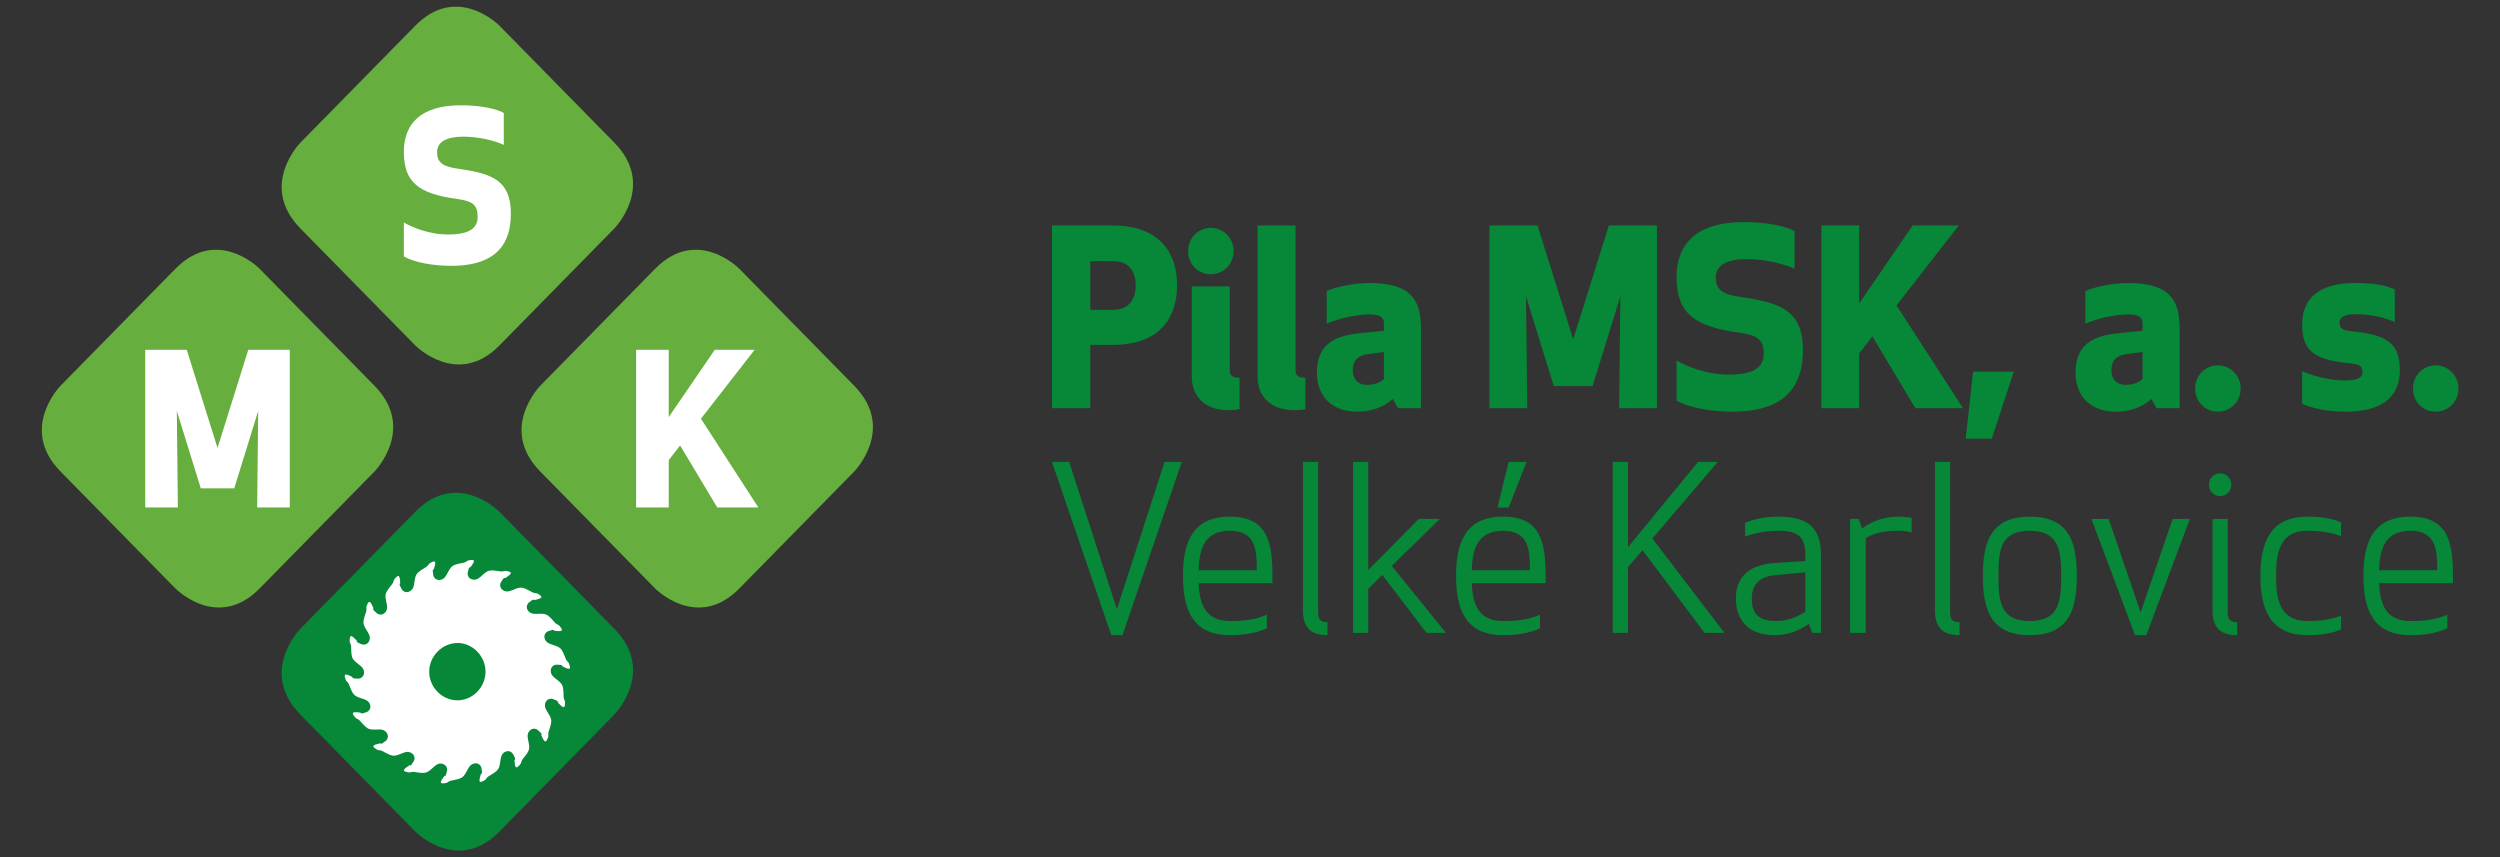
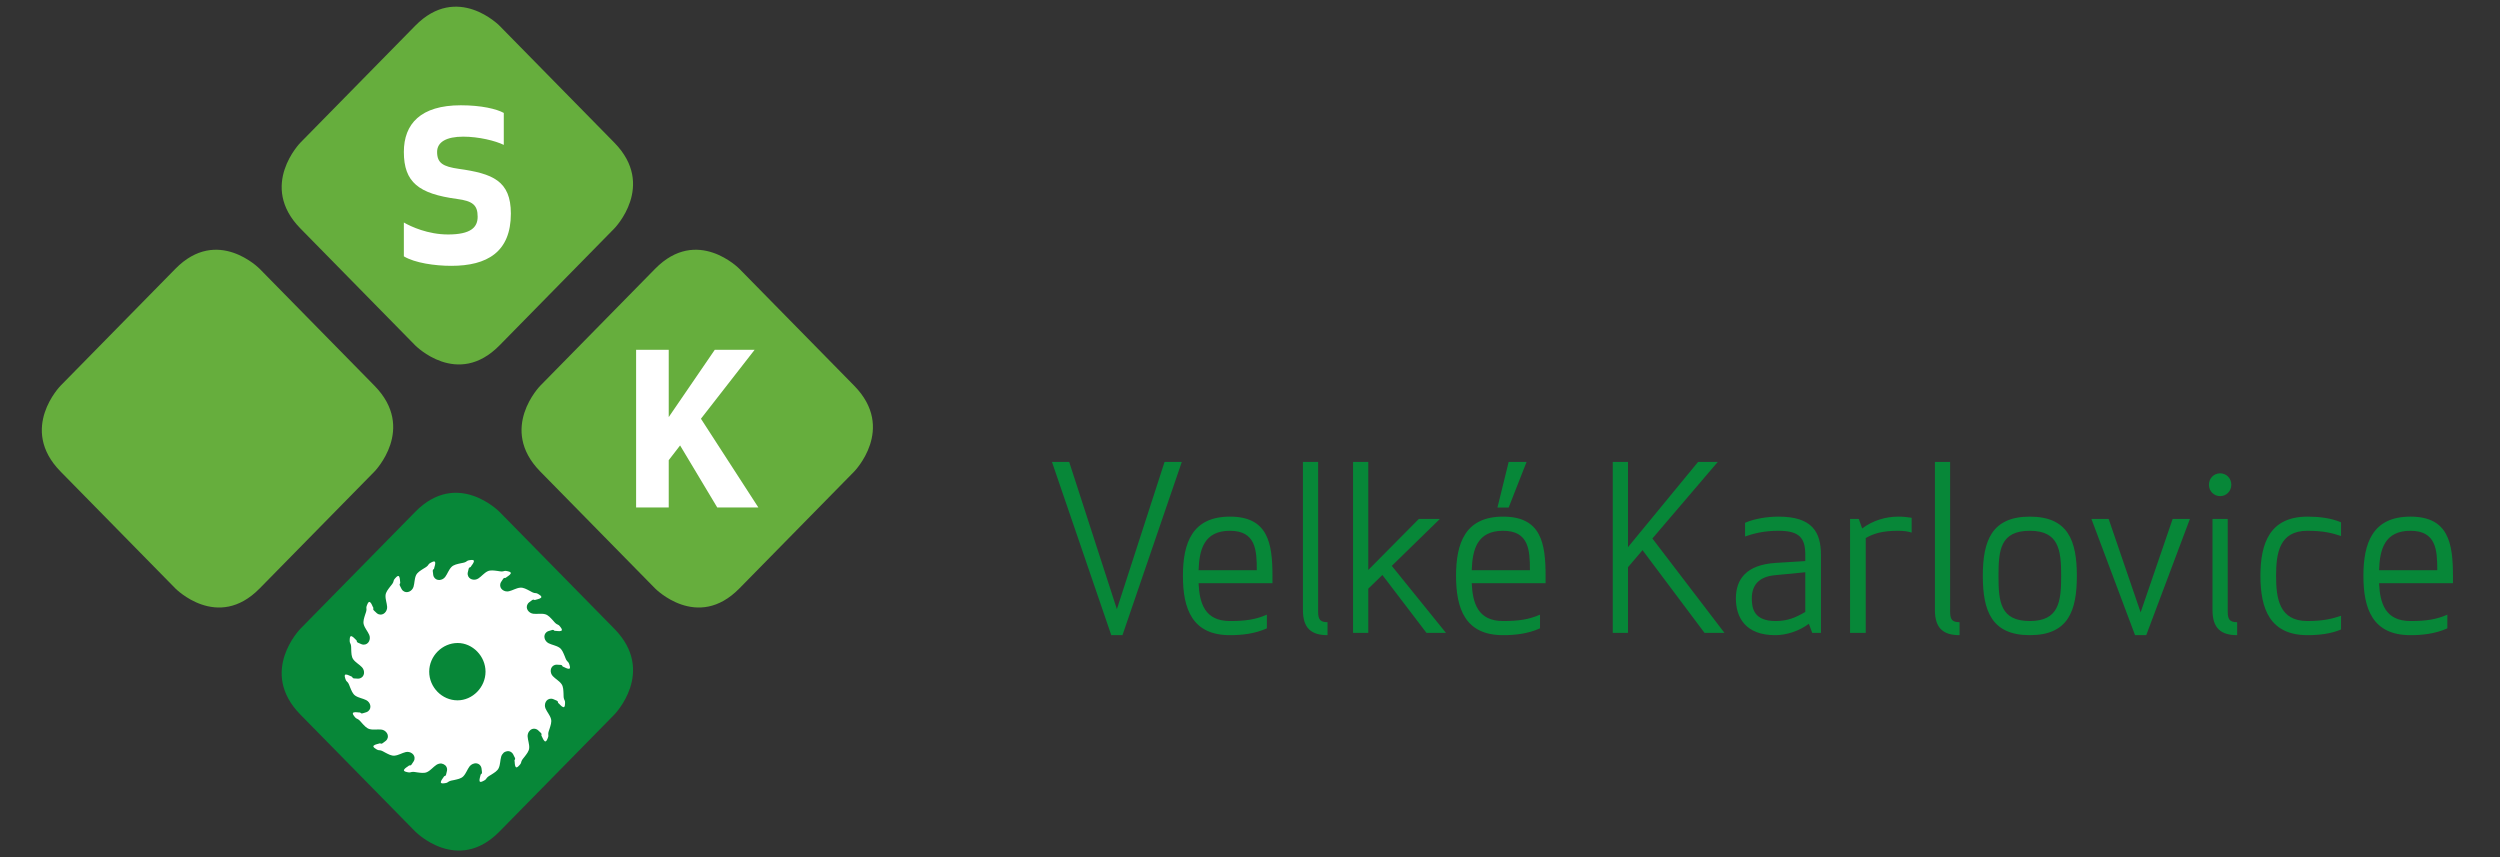
<svg xmlns="http://www.w3.org/2000/svg" width="100%" height="100%" viewBox="0 0 350 120" xml:space="preserve" style="fill-rule:evenodd;clip-rule:evenodd;stroke-linejoin:round;stroke-miterlimit:2;">
  <rect x="0" y="0" width="350" height="120" fill="#333333" stroke="none" />
  <g transform="matrix(1.263,0,0,1.263,-19.206,-24.127)">
    <g transform="matrix(1,0,0,1,21.919,71.371)">
      <path d="M0,-9.512C0,-9.512 -4.672,-4.756 0,0L12.727,12.959C12.727,12.959 17.398,17.716 22.07,12.959L34.797,0C34.797,0 39.469,-4.756 34.797,-9.512L22.07,-22.471C22.07,-22.471 17.398,-27.228 12.727,-22.471L0,-9.512Z" style="fill:rgb(102,174,61);fill-rule:nonzero;" />
    </g>
    <g transform="matrix(1,0,0,1,43.826,68.572)">
-       <path d="M0,-3.915L-0.114,6.781L3.503,6.781L3.503,-10.696L-1.099,-10.696L-4.508,0.187L-7.919,-10.696L-12.521,-10.696L-12.521,6.781L-8.904,6.781L-9.019,-3.915L-6.363,4.662L-2.654,4.662L0,-3.915Z" style="fill:white;fill-rule:nonzero;" />
-     </g>
+       </g>
    <g transform="matrix(1,0,0,1,75.094,71.371)">
      <path d="M0,-9.512C0,-9.512 -4.672,-4.756 0,0L12.728,12.959C12.728,12.959 17.398,17.716 22.07,12.959L34.798,0C34.798,0 39.47,-4.756 34.798,-9.512L22.07,-22.471C22.07,-22.471 17.398,-27.228 12.728,-22.471L0,-9.512Z" style="fill:rgb(102,174,61);fill-rule:nonzero;" />
    </g>
    <g transform="matrix(1,0,0,1,94.712,57.875)">
      <path d="M0,17.479L4.556,17.479L-1.808,7.644L4.144,0L-0.273,0L-5.378,7.458L-5.378,0L-8.995,0L-8.995,17.479L-5.378,17.479L-5.378,12.236L-4.119,10.604L0,17.479Z" style="fill:white;fill-rule:nonzero;" />
    </g>
    <g transform="matrix(1,0,0,1,48.505,44.428)">
      <path d="M0,-9.513C0,-9.513 -4.671,-4.756 0,0L12.728,12.96C12.728,12.96 17.399,17.715 22.072,12.96L34.798,0C34.798,0 39.47,-4.756 34.798,-9.513L22.072,-22.471C22.072,-22.471 17.399,-27.228 12.728,-22.471L0,-9.513Z" style="fill:rgb(102,174,61);fill-rule:nonzero;" />
    </g>
    <g transform="matrix(1,0,0,1,66.062,41.524)">
      <path d="M0,-3.705C-1.752,-3.956 -2.404,-4.346 -2.404,-5.581C-2.404,-6.68 -1.37,-7.273 0.495,-7.273C2.202,-7.273 4.066,-6.816 4.988,-6.359L4.988,-9.904C4.202,-10.339 2.517,-10.751 0.225,-10.751C-4.224,-10.751 -6.089,-8.692 -6.089,-5.581C-6.089,-2.218 -4.448,-0.937 -0.18,-0.366C1.527,-0.137 2.091,0.298 2.091,1.602C2.091,2.769 1.349,3.569 -1.19,3.569C-3.415,3.569 -5.303,2.7 -6.089,2.242L-6.089,5.994C-4.875,6.726 -2.65,7.046 -0.831,7.046C3.146,7.046 5.773,5.513 5.773,1.258C5.773,-2.401 3.731,-3.179 0,-3.705" style="fill:white;fill-rule:nonzero;" />
    </g>
    <g transform="matrix(1,0,0,1,48.505,98.313)">
      <path d="M0,-9.514C0,-9.514 -4.671,-4.758 0,0L12.728,12.959C12.728,12.959 17.399,17.715 22.072,12.959L34.798,0C34.798,0 39.47,-4.758 34.798,-9.514L22.072,-22.472C22.072,-22.472 17.399,-27.229 12.728,-22.472L0,-9.514Z" style="fill:rgb(7,135,56);fill-rule:nonzero;" />
    </g>
    <g transform="matrix(1,0,0,1,65.915,90.378)">
      <path d="M0,6.355C-1.71,6.354 -3.135,4.907 -3.132,3.177C-3.129,1.444 -1.688,-0.003 0.03,0C1.69,0.002 3.111,1.47 3.111,3.18C3.11,4.898 1.679,6.359 0,6.355M12.354,2.255C12.304,2.127 12.219,2.083 12.138,1.982C12.01,1.825 11.957,1.619 11.878,1.435C11.74,1.116 11.605,0.719 11.301,0.515C10.931,0.268 10.489,0.221 10.099,0.025C9.644,-0.203 9.443,-0.852 9.874,-1.206C9.999,-1.308 10.163,-1.348 10.315,-1.388C10.386,-1.407 10.583,-1.489 10.649,-1.439L10.771,-1.349C10.997,-1.354 11.283,-1.27 11.495,-1.346C11.737,-1.432 11.373,-1.826 11.294,-1.917C11.203,-2.02 11.106,-2.032 10.997,-2.098C10.821,-2.204 10.702,-2.38 10.565,-2.526C10.327,-2.778 10.063,-3.105 9.707,-3.193C9.273,-3.298 8.846,-3.192 8.409,-3.242C7.9,-3.302 7.491,-3.838 7.78,-4.321C7.861,-4.46 8.002,-4.554 8.13,-4.644C8.189,-4.687 8.348,-4.83 8.428,-4.807L8.573,-4.763C8.783,-4.844 9.079,-4.863 9.254,-5.008C9.452,-5.172 8.976,-5.418 8.868,-5.475C8.75,-5.541 8.655,-5.52 8.528,-5.545C8.327,-5.583 8.155,-5.708 7.976,-5.799C7.666,-5.955 7.308,-6.172 6.942,-6.133C6.499,-6.084 6.134,-5.837 5.706,-5.735C5.213,-5.617 4.641,-5.983 4.744,-6.534C4.774,-6.693 4.874,-6.827 4.963,-6.956C5.005,-7.016 5.104,-7.206 5.188,-7.211L5.341,-7.219C5.509,-7.369 5.781,-7.487 5.896,-7.684C6.027,-7.904 5.494,-7.973 5.374,-7.99C5.239,-8.011 5.158,-7.959 5.029,-7.938C4.827,-7.907 4.624,-7.965 4.426,-7.989C4.079,-8.029 3.668,-8.111 3.337,-7.948C2.939,-7.751 2.68,-7.394 2.313,-7.153C1.89,-6.873 1.227,-7.024 1.137,-7.574C1.109,-7.733 1.157,-7.893 1.198,-8.046C1.217,-8.117 1.245,-8.33 1.32,-8.362L1.46,-8.422C1.567,-8.619 1.784,-8.825 1.824,-9.049C1.873,-9.3 1.348,-9.182 1.229,-9.158C1.096,-9.131 1.037,-9.055 0.923,-8.992C0.745,-8.893 0.533,-8.877 0.337,-8.832C-0.001,-8.751 -0.415,-8.688 -0.67,-8.422C-0.978,-8.101 -1.1,-7.676 -1.36,-7.325C-1.666,-6.913 -2.337,-6.831 -2.611,-7.317C-2.689,-7.458 -2.7,-7.625 -2.714,-7.782C-2.721,-7.856 -2.767,-8.064 -2.707,-8.122L-2.597,-8.225C-2.563,-8.448 -2.429,-8.715 -2.468,-8.938C-2.511,-9.191 -2.962,-8.901 -3.065,-8.838C-3.182,-8.767 -3.212,-8.675 -3.296,-8.577C-3.43,-8.424 -3.624,-8.335 -3.791,-8.227C-4.082,-8.035 -4.449,-7.834 -4.598,-7.497C-4.777,-7.09 -4.746,-6.649 -4.87,-6.23C-5.017,-5.742 -5.619,-5.431 -6.044,-5.795C-6.166,-5.9 -6.232,-6.054 -6.301,-6.197C-6.331,-6.262 -6.445,-6.443 -6.409,-6.518L-6.341,-6.653C-6.385,-6.873 -6.352,-7.17 -6.465,-7.369C-6.591,-7.59 -6.916,-7.163 -6.991,-7.068C-7.075,-6.962 -7.071,-6.865 -7.117,-6.745C-7.192,-6.555 -7.344,-6.405 -7.464,-6.245C-7.671,-5.966 -7.947,-5.652 -7.973,-5.285C-8.001,-4.84 -7.822,-4.437 -7.795,-4C-7.767,-3.493 -8.229,-2.994 -8.749,-3.19C-8.899,-3.248 -9.016,-3.369 -9.127,-3.48C-9.178,-3.532 -9.349,-3.663 -9.339,-3.745L-9.321,-3.895C-9.438,-4.086 -9.508,-4.377 -9.682,-4.524C-9.877,-4.69 -10.036,-4.178 -10.074,-4.063C-10.118,-3.934 -10.081,-3.845 -10.084,-3.715C-10.088,-3.512 -10.179,-3.32 -10.238,-3.128C-10.337,-2.795 -10.489,-2.405 -10.387,-2.051C-10.262,-1.625 -9.955,-1.306 -9.781,-0.904C-9.577,-0.434 -9.838,0.188 -10.4,0.183C-10.562,0.181 -10.71,0.107 -10.854,0.04C-10.921,0.009 -11.126,-0.056 -11.144,-0.137L-11.18,-0.284C-11.354,-0.424 -11.521,-0.673 -11.732,-0.753C-11.972,-0.841 -11.947,-0.306 -11.944,-0.184C-11.94,-0.048 -11.875,0.022 -11.833,0.146C-11.768,0.339 -11.788,0.551 -11.776,0.75C-11.757,1.097 -11.767,1.516 -11.549,1.813C-11.286,2.17 -10.889,2.365 -10.589,2.682C-10.233,3.057 -10.261,3.727 -10.798,3.915C-10.95,3.969 -11.117,3.95 -11.274,3.936C-11.347,3.93 -11.561,3.939 -11.606,3.87L-11.689,3.743C-11.902,3.67 -12.143,3.494 -12.37,3.493C-12.626,3.491 -12.419,3.986 -12.375,4.099C-12.325,4.226 -12.239,4.271 -12.157,4.37C-12.03,4.529 -11.977,4.735 -11.898,4.919C-11.761,5.239 -11.626,5.635 -11.32,5.841C-10.95,6.087 -10.511,6.134 -10.12,6.329C-9.657,6.561 -9.452,7.198 -9.895,7.56C-10.021,7.662 -10.183,7.701 -10.334,7.743C-10.405,7.761 -10.604,7.843 -10.67,7.794L-10.792,7.704C-11.017,7.709 -11.303,7.625 -11.518,7.701C-11.757,7.787 -11.394,8.181 -11.314,8.273C-11.224,8.374 -11.127,8.386 -11.017,8.454C-10.842,8.558 -10.721,8.734 -10.585,8.88C-10.347,9.132 -10.085,9.459 -9.727,9.547C-9.296,9.654 -8.866,9.547 -8.432,9.597C-7.931,9.654 -7.518,10.203 -7.8,10.676C-7.882,10.815 -8.021,10.907 -8.15,10.999C-8.21,11.041 -8.369,11.185 -8.448,11.162L-8.593,11.119C-8.803,11.2 -9.1,11.218 -9.276,11.364C-9.472,11.526 -8.996,11.772 -8.89,11.83C-8.769,11.896 -8.674,11.875 -8.548,11.899C-8.348,11.938 -8.176,12.063 -7.996,12.153C-7.686,12.309 -7.328,12.527 -6.963,12.486C-6.521,12.439 -6.153,12.192 -5.729,12.089C-5.237,11.974 -4.663,12.348 -4.765,12.889C-4.794,13.047 -4.893,13.181 -4.984,13.311C-5.025,13.371 -5.126,13.561 -5.208,13.565L-5.359,13.574C-5.528,13.723 -5.802,13.841 -5.917,14.038C-6.045,14.259 -5.514,14.327 -5.395,14.345C-5.261,14.366 -5.178,14.313 -5.05,14.294C-4.85,14.262 -4.644,14.319 -4.444,14.343C-4.1,14.382 -3.688,14.466 -3.357,14.303C-2.959,14.107 -2.699,13.75 -2.334,13.508C-2.183,13.407 -1.929,13.324 -1.747,13.365C-1.446,13.433 -1.208,13.614 -1.155,13.929C-1.13,14.089 -1.177,14.249 -1.218,14.4C-1.237,14.472 -1.266,14.684 -1.341,14.717L-1.48,14.776C-1.588,14.974 -1.805,15.18 -1.845,15.404C-1.891,15.655 -1.368,15.538 -1.249,15.512C-1.115,15.486 -1.058,15.408 -0.944,15.347C-0.765,15.249 -0.553,15.231 -0.358,15.187C-0.02,15.106 0.394,15.043 0.649,14.778C0.956,14.457 1.079,14.03 1.34,13.68C1.512,13.449 1.854,13.287 2.146,13.347C2.347,13.388 2.485,13.484 2.591,13.673C2.669,13.813 2.68,13.98 2.696,14.137C2.702,14.209 2.747,14.419 2.687,14.477L2.575,14.581C2.541,14.802 2.41,15.07 2.447,15.294C2.49,15.545 2.941,15.256 3.045,15.192C3.161,15.122 3.189,15.03 3.274,14.932C3.409,14.778 3.604,14.69 3.771,14.581C4.062,14.39 4.43,14.19 4.577,13.852C4.757,13.445 4.727,13.004 4.85,12.585C4.898,12.426 5,12.279 5.118,12.165C5.202,12.085 5.381,12.013 5.495,11.995C5.697,11.966 5.859,12.01 6.023,12.149C6.146,12.255 6.214,12.409 6.279,12.551C6.312,12.617 6.426,12.8 6.388,12.872L6.32,13.008C6.364,13.23 6.331,13.524 6.443,13.723C6.57,13.945 6.896,13.517 6.971,13.424C7.057,13.317 7.052,13.221 7.099,13.1C7.171,12.91 7.324,12.76 7.443,12.601C7.651,12.321 7.928,12.007 7.952,11.64C7.98,11.195 7.802,10.793 7.776,10.355C7.766,10.161 7.824,9.968 7.93,9.813C8.103,9.565 8.402,9.421 8.729,9.546C8.881,9.603 8.995,9.723 9.106,9.834C9.159,9.886 9.329,10.018 9.32,10.099L9.302,10.25C9.418,10.443 9.489,10.732 9.662,10.88C9.856,11.044 10.014,10.533 10.053,10.419C10.097,10.289 10.06,10.2 10.063,10.07C10.066,9.866 10.16,9.674 10.217,9.482C10.318,9.149 10.469,8.76 10.366,8.406C10.243,7.979 9.935,7.661 9.761,7.259C9.558,6.791 9.818,6.167 10.38,6.173C10.541,6.174 10.691,6.25 10.834,6.315C10.899,6.346 11.105,6.411 11.123,6.492L11.159,6.639C11.334,6.778 11.5,7.028 11.712,7.107C11.953,7.196 11.927,6.66 11.924,6.539C11.921,6.403 11.856,6.332 11.814,6.21C11.746,6.015 11.77,5.805 11.756,5.604C11.736,5.257 11.745,4.839 11.528,4.543C11.267,4.184 10.867,3.989 10.568,3.67C10.217,3.302 10.25,2.624 10.777,2.438C10.931,2.385 11.098,2.403 11.254,2.417C11.326,2.422 11.54,2.414 11.585,2.483L11.67,2.611C11.884,2.682 12.123,2.859 12.35,2.86C12.605,2.862 12.398,2.368 12.354,2.255" style="fill:white;fill-rule:nonzero;" />
    </g>
    <g transform="matrix(1,0,0,1,144.295,89.509)">
      <path d="M0,-19.202L-5.285,-2.88L-10.572,-19.202L-12.482,-19.202L-5.906,0L-4.666,0L1.91,-19.202L0,-19.202ZM2.035,-6.569C2.035,-2.931 3.053,0 7.246,0C8.463,0 9.951,-0.126 11.342,-0.757L11.342,-2.274C10.125,-1.743 9.033,-1.567 7.246,-1.567C4.441,-1.567 3.871,-3.562 3.771,-5.76L11.961,-5.76L11.961,-6.569C11.961,-10.208 11.465,-13.139 7.246,-13.139C3.053,-13.139 2.035,-10.208 2.035,-6.569M7.246,-11.571C10.1,-11.571 10.225,-9.45 10.225,-7.201L3.771,-7.201C3.848,-9.474 4.367,-11.571 7.246,-11.571M18.066,0L18.066,-1.439C17.297,-1.439 17.023,-1.693 17.023,-2.576L17.023,-19.202L15.338,-19.202L15.338,-2.779C15.338,-0.757 16.279,0 18.066,0M30.523,-12.887L28.191,-12.887L22.582,-7.225L22.582,-19.202L20.895,-19.202L20.895,-0.252L22.582,-0.252L22.582,-5.154L24.146,-6.67L29.035,-0.252L31.193,-0.252L25.187,-7.681L30.523,-12.887ZM32.311,-6.569C32.311,-2.931 33.328,0 37.521,0C38.736,0 40.227,-0.126 41.617,-0.757L41.617,-2.274C40.4,-1.743 39.309,-1.567 37.521,-1.567C34.717,-1.567 34.148,-3.562 34.049,-5.76L42.236,-5.76L42.236,-6.569C42.236,-10.208 41.74,-13.139 37.521,-13.139C33.328,-13.139 32.311,-10.208 32.311,-6.569M37.521,-11.571C40.375,-11.571 40.5,-9.45 40.5,-7.201L34.049,-7.201C34.123,-9.474 34.643,-11.571 37.521,-11.571M38.143,-14.149L40.127,-19.202L38.143,-19.202L36.9,-14.149L38.143,-14.149ZM59.855,-0.252L62.064,-0.252L54.074,-10.714L61.32,-19.202L59.137,-19.202L51.369,-9.753L51.369,-19.202L49.682,-19.202L49.682,-0.252L51.369,-0.252L51.369,-7.53L52.982,-9.424L59.855,-0.252ZM71.023,-8.919L71.023,-8.212L67.748,-8.01C64.498,-7.806 63.33,-6.215 63.33,-4.067C63.33,-1.945 64.422,0 67.674,0C68.914,0 70.303,-0.43 71.42,-1.263L71.791,-0.252L72.76,-0.252L72.76,-8.893C72.76,-11.421 71.791,-13.139 68.07,-13.139C66.879,-13.139 65.439,-12.936 64.348,-12.457L64.348,-10.94C65.316,-11.269 66.406,-11.571 68.07,-11.571C70.377,-11.571 71.023,-10.764 71.023,-8.919M71.023,-6.973L71.023,-2.576C69.957,-1.945 69.063,-1.567 67.723,-1.567C65.365,-1.567 65.094,-2.931 65.094,-4.067C65.094,-5.533 65.861,-6.468 67.623,-6.644L71.023,-6.973ZM82.811,-13.013C82.338,-13.088 81.893,-13.139 81.322,-13.139C79.932,-13.139 78.492,-12.709 77.326,-11.824L76.953,-12.887L75.986,-12.887L75.986,-0.252L77.723,-0.252L77.723,-10.764C78.641,-11.295 79.635,-11.571 81.322,-11.571C81.941,-11.571 82.438,-11.497 82.811,-11.37L82.811,-13.013ZM88.121,0L88.121,-1.439C87.352,-1.439 87.078,-1.693 87.078,-2.576L87.078,-19.202L85.391,-19.202L85.391,-2.779C85.391,-0.757 86.334,0 88.121,0M101.125,-6.569C101.125,-10.434 100.182,-13.139 95.912,-13.139C91.67,-13.139 90.701,-10.434 90.701,-6.569C90.701,-2.704 91.67,0 95.912,0C100.182,0 101.125,-2.704 101.125,-6.569M99.387,-6.569C99.387,-3.714 99.139,-1.567 95.912,-1.567C92.637,-1.567 92.439,-3.714 92.439,-6.569C92.439,-9.424 92.637,-11.571 95.912,-11.571C99.139,-11.571 99.387,-9.424 99.387,-6.569M102.738,-12.887L107.576,0L108.816,0L113.658,-12.887L111.746,-12.887L108.195,-2.526L104.648,-12.887L102.738,-12.887ZM118.893,0L118.893,-1.439C118.123,-1.439 117.85,-1.693 117.85,-2.576L117.85,-12.887L116.162,-12.887L116.162,-2.779C116.162,-0.757 117.105,0 118.893,0M115.766,-16.677C115.766,-15.969 116.313,-15.412 117.008,-15.412C117.701,-15.412 118.248,-15.969 118.248,-16.677C118.248,-17.384 117.701,-17.939 117.008,-17.939C116.313,-17.939 115.766,-17.384 115.766,-16.677M121.473,-6.569C121.473,-2.931 122.516,0 126.709,0C127.926,0 129.314,-0.151 130.408,-0.631L130.408,-2.148C129.439,-1.819 128.447,-1.567 126.686,-1.567C123.559,-1.567 123.209,-4.067 123.209,-6.569C123.209,-9.071 123.559,-11.571 126.686,-11.571C128.447,-11.571 129.439,-11.319 130.408,-10.991L130.408,-12.507C129.314,-12.987 127.926,-13.139 126.709,-13.139C122.516,-13.139 121.473,-10.208 121.473,-6.569M132.889,-6.569C132.889,-2.931 133.904,0 138.1,0C139.314,0 140.805,-0.126 142.195,-0.757L142.195,-2.274C140.979,-1.743 139.887,-1.567 138.1,-1.567C135.295,-1.567 134.725,-3.562 134.625,-5.76L142.814,-5.76L142.814,-6.569C142.814,-10.208 142.318,-13.139 138.1,-13.139C133.904,-13.139 132.889,-10.208 132.889,-6.569M138.1,-11.571C140.953,-11.571 141.078,-9.45 141.078,-7.201L134.625,-7.201C134.699,-9.474 135.221,-11.571 138.1,-11.571" style="fill:rgb(7,135,56);fill-rule:nonzero;" />
    </g>
    <g transform="matrix(1,0,0,1,136.057,54.118)">
-       <path d="M0,3.214L2.493,3.214C7.799,3.214 9.629,0.109 9.629,-3.403C9.629,-6.86 7.799,-10.02 2.493,-10.02L-4.245,-10.02L-4.245,10.236L0,10.236L0,3.214ZM0,-6.077L2.521,-6.077C4.643,-6.077 5.039,-4.43 5.039,-3.377C5.039,-2.322 4.643,-0.675 2.521,-0.675L0,-0.675L0,-6.077ZM16.553,6.861C15.704,6.861 15.466,6.564 15.466,6.051L15.466,-3.268L11.248,-3.268L11.248,6.645C11.248,9.265 13.051,10.454 15.332,10.454C15.996,10.454 16.553,10.346 16.553,10.346L16.553,6.861ZM10.85,-7.184C10.85,-5.725 11.938,-4.618 13.37,-4.618C14.775,-4.618 15.89,-5.725 15.89,-7.184C15.89,-8.616 14.775,-9.751 13.37,-9.751C11.938,-9.751 10.85,-8.616 10.85,-7.184M23.848,6.861C23,6.861 22.762,6.564 22.762,6.051L22.762,-10.02L18.543,-10.02L18.543,6.645C18.543,9.265 20.348,10.454 22.628,10.454C23.291,10.454 23.848,10.346 23.848,10.346L23.848,6.861ZM32.55,1.648L30.136,1.891C27.748,2.134 25.121,2.674 25.121,6.321C25.121,8.347 26.263,10.615 29.632,10.615C31.224,10.615 32.576,10.075 33.531,9.212L34.115,10.236L36.662,10.236L36.662,1.458C36.662,-1.566 35.76,-3.645 30.984,-3.645C29.101,-3.645 27.111,-3.161 26.209,-2.756L26.209,0.864C27.377,0.352 29.312,-0.162 30.984,-0.162C32.125,-0.162 32.55,0.162 32.55,0.783L32.55,1.648ZM32.55,3.998L32.55,6.996C32.125,7.428 31.409,7.645 30.64,7.645C29.738,7.645 29.101,7.05 29.101,6.051C29.101,4.997 29.578,4.403 30.771,4.241L32.55,3.998ZM58.76,-2.161L58.627,10.236L62.818,10.236L62.818,-10.02L57.486,-10.02L53.533,2.593L49.58,-10.02L44.248,-10.02L44.248,10.236L48.44,10.236L48.307,-2.161L51.385,7.78L55.683,7.78L58.76,-2.161ZM72.182,-2.081C70.113,-2.377 69.344,-2.836 69.344,-4.295C69.344,-5.592 70.564,-6.294 72.766,-6.294C74.782,-6.294 76.983,-5.753 78.071,-5.213L78.071,-9.399C77.144,-9.912 75.155,-10.399 72.447,-10.399C67.195,-10.399 64.993,-7.969 64.993,-4.295C64.993,-0.324 66.93,1.19 71.971,1.864C73.986,2.134 74.649,2.648 74.649,4.187C74.649,5.565 73.774,6.509 70.777,6.509C68.15,6.509 65.922,5.485 64.993,4.944L64.993,9.373C66.426,10.236 69.053,10.615 71.201,10.615C75.897,10.615 79.001,8.806 79.001,3.781C79.001,-0.541 76.587,-1.458 72.182,-2.081M91.468,10.236L96.749,10.236L89.372,-1.162L96.271,-10.02L91.151,-10.02L85.235,-1.377L85.235,-10.02L81.042,-10.02L81.042,10.236L85.235,10.236L85.235,4.16L86.694,2.27L91.468,10.236ZM99.931,13.613L102.372,6.186L97.862,6.186L97.04,13.613L99.931,13.613ZM116.644,1.648L114.229,1.891C111.841,2.134 109.216,2.674 109.216,6.321C109.216,8.347 110.354,10.615 113.726,10.615C115.317,10.615 116.671,10.075 117.626,9.212L118.21,10.236L120.757,10.236L120.757,1.458C120.757,-1.566 119.853,-3.645 115.079,-3.645C113.194,-3.645 111.206,-3.161 110.302,-2.756L110.302,0.864C111.472,0.352 113.407,-0.162 115.079,-0.162C116.22,-0.162 116.644,0.162 116.644,0.783L116.644,1.648ZM116.644,3.998L116.644,6.996C116.22,7.428 115.503,7.645 114.735,7.645C113.831,7.645 113.194,7.05 113.194,6.051C113.194,4.997 113.673,4.403 114.866,4.241L116.644,3.998ZM122.479,8.049C122.479,9.508 123.567,10.615 124.999,10.615C126.405,10.615 127.521,9.508 127.521,8.049C127.521,6.618 126.405,5.485 124.999,5.485C123.567,5.485 122.479,6.618 122.479,8.049M144.604,-2.943C143.729,-3.322 142.589,-3.645 140.175,-3.645C136.089,-3.645 134.337,-1.809 134.337,0.945C134.337,3.754 135.505,4.889 139.696,5.267C140.573,5.348 141.022,5.511 141.022,6.213C141.022,6.888 140.413,7.158 139.06,7.158C137.388,7.158 135.585,6.672 134.337,6.132L134.337,9.752C135.319,10.155 136.726,10.615 139.165,10.615C143.649,10.615 145.161,8.616 145.161,6.024C145.161,3.214 143.995,2.08 139.802,1.702C138.927,1.62 138.478,1.458 138.478,0.756C138.478,0.08 139.14,-0.188 140.333,-0.188C141.872,-0.188 143.384,0.162 144.604,0.676L144.604,-2.943ZM146.62,8.049C146.62,9.508 147.708,10.615 149.14,10.615C150.546,10.615 151.661,9.508 151.661,8.049C151.661,6.618 150.546,5.485 149.14,5.485C147.708,5.485 146.62,6.618 146.62,8.049" style="fill:rgb(7,135,56);fill-rule:nonzero;" />
-     </g>
+       </g>
  </g>
</svg>